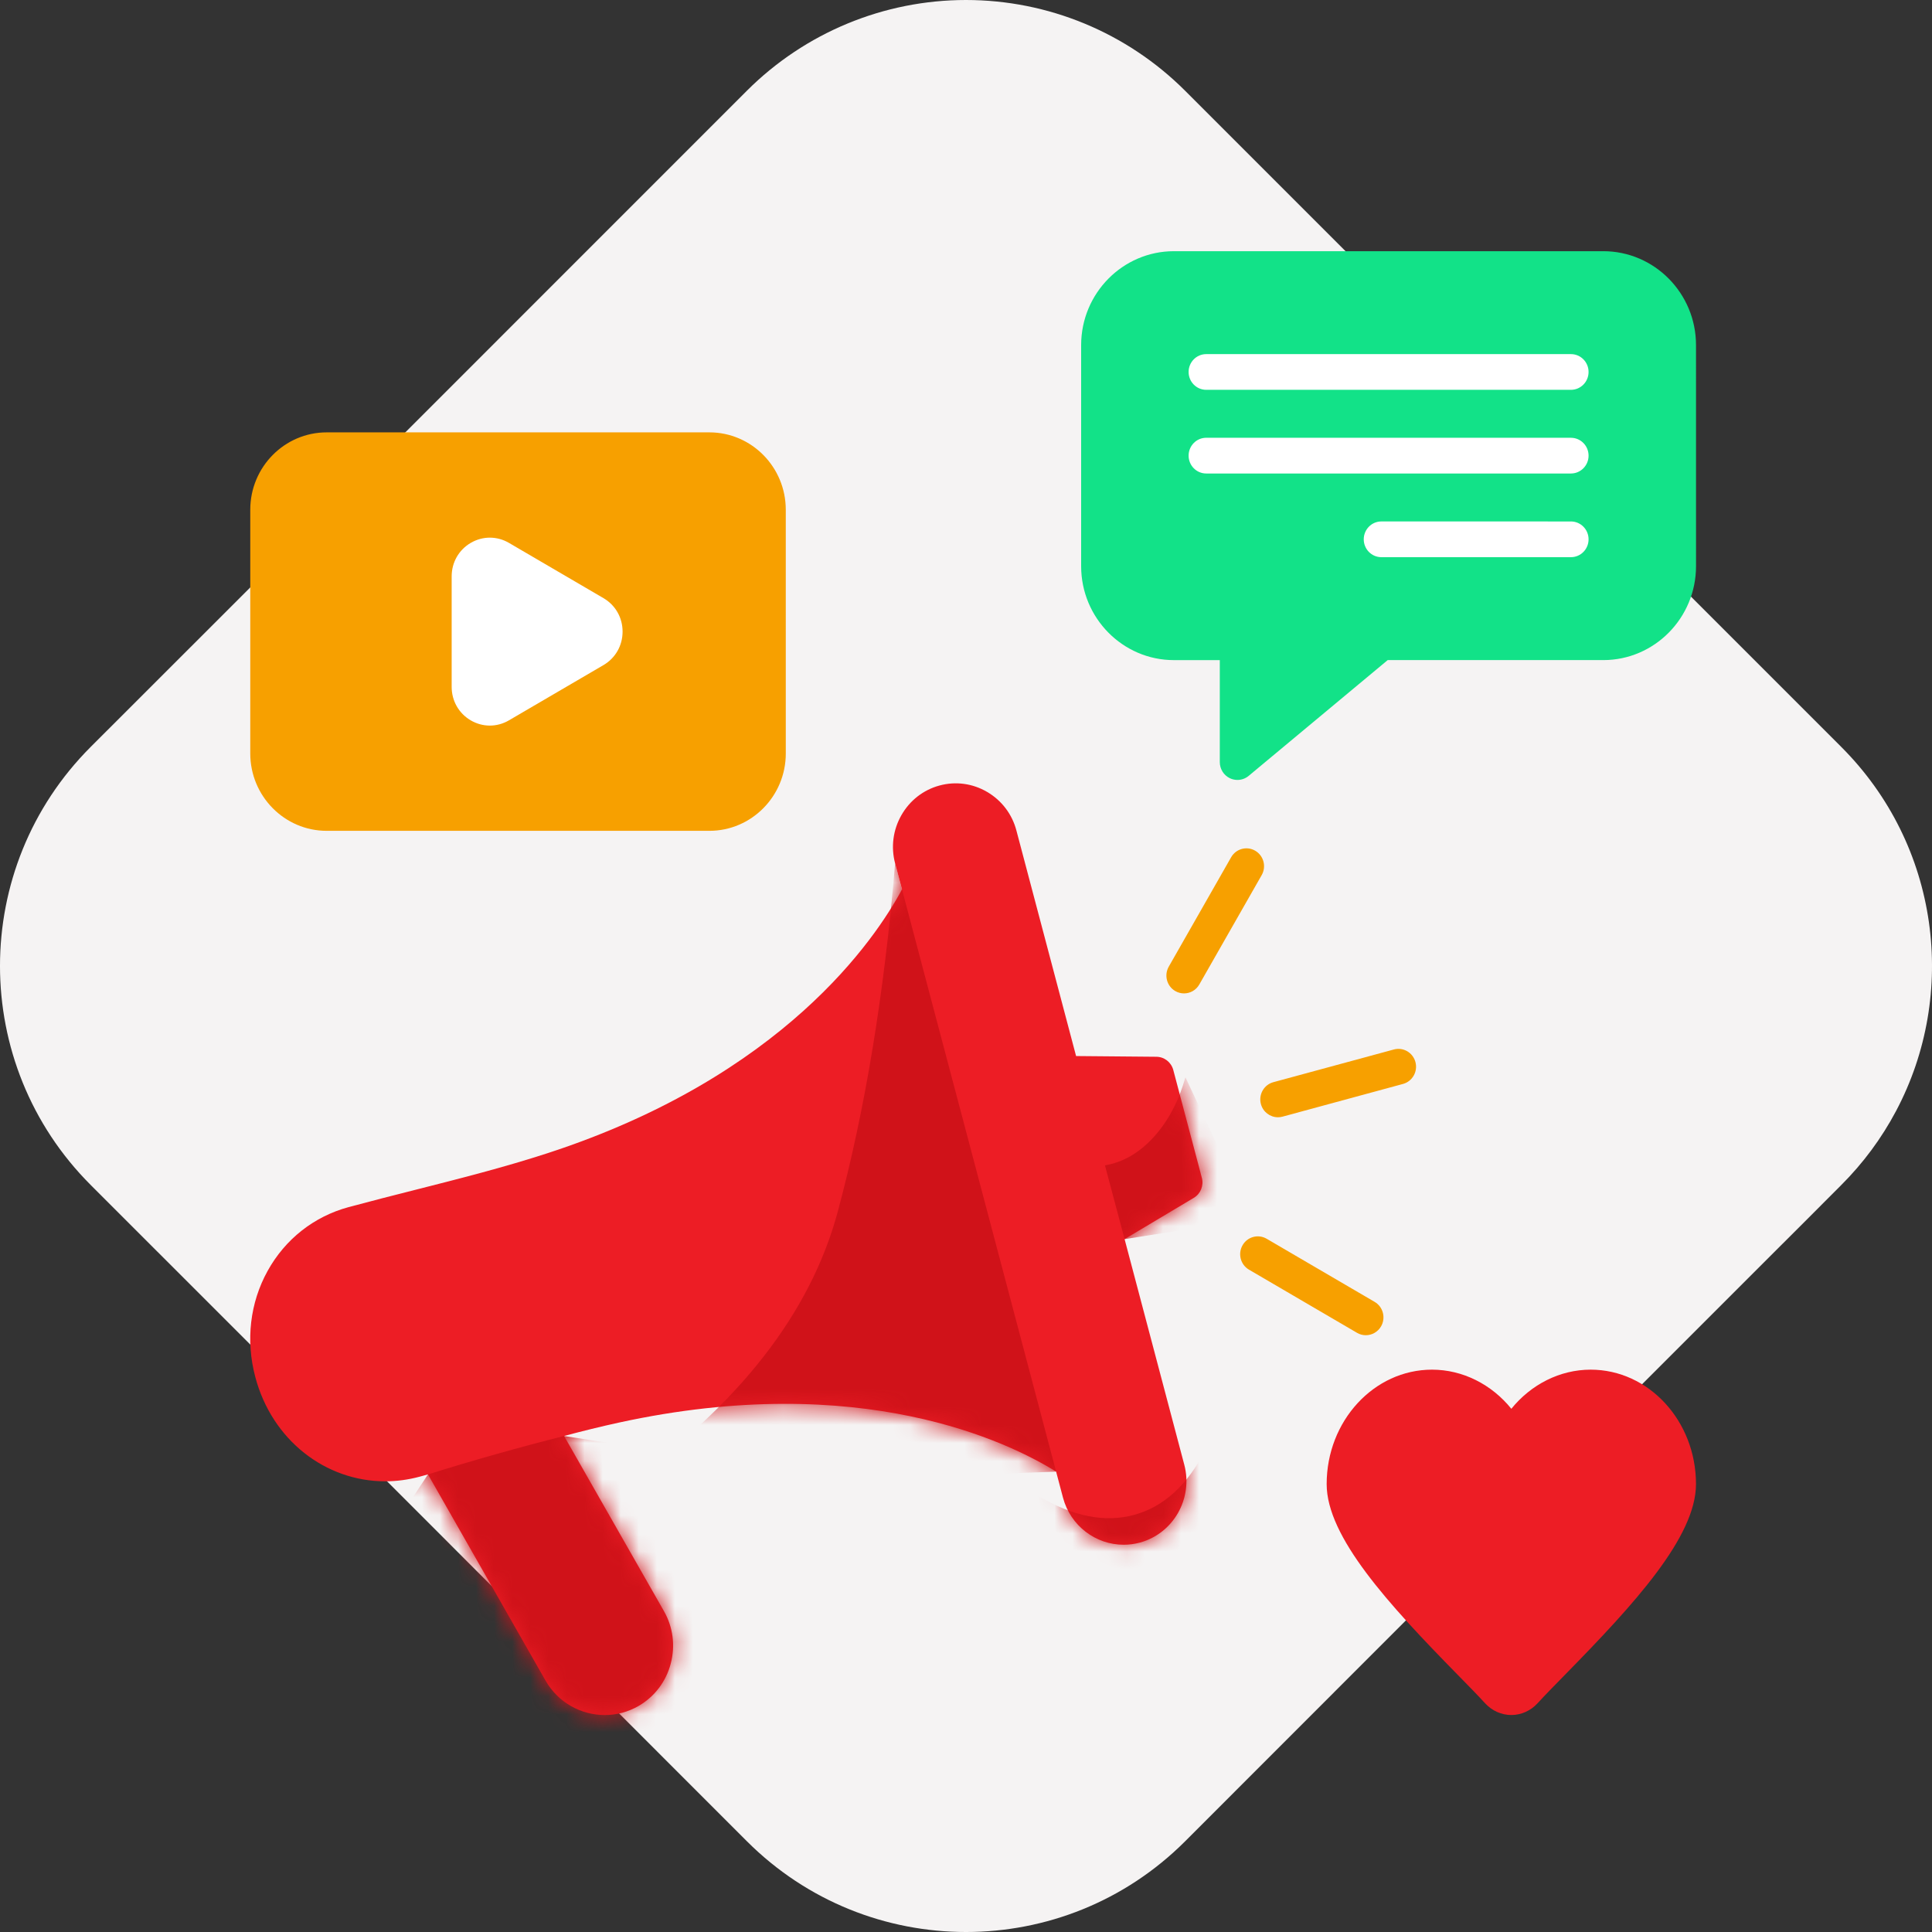
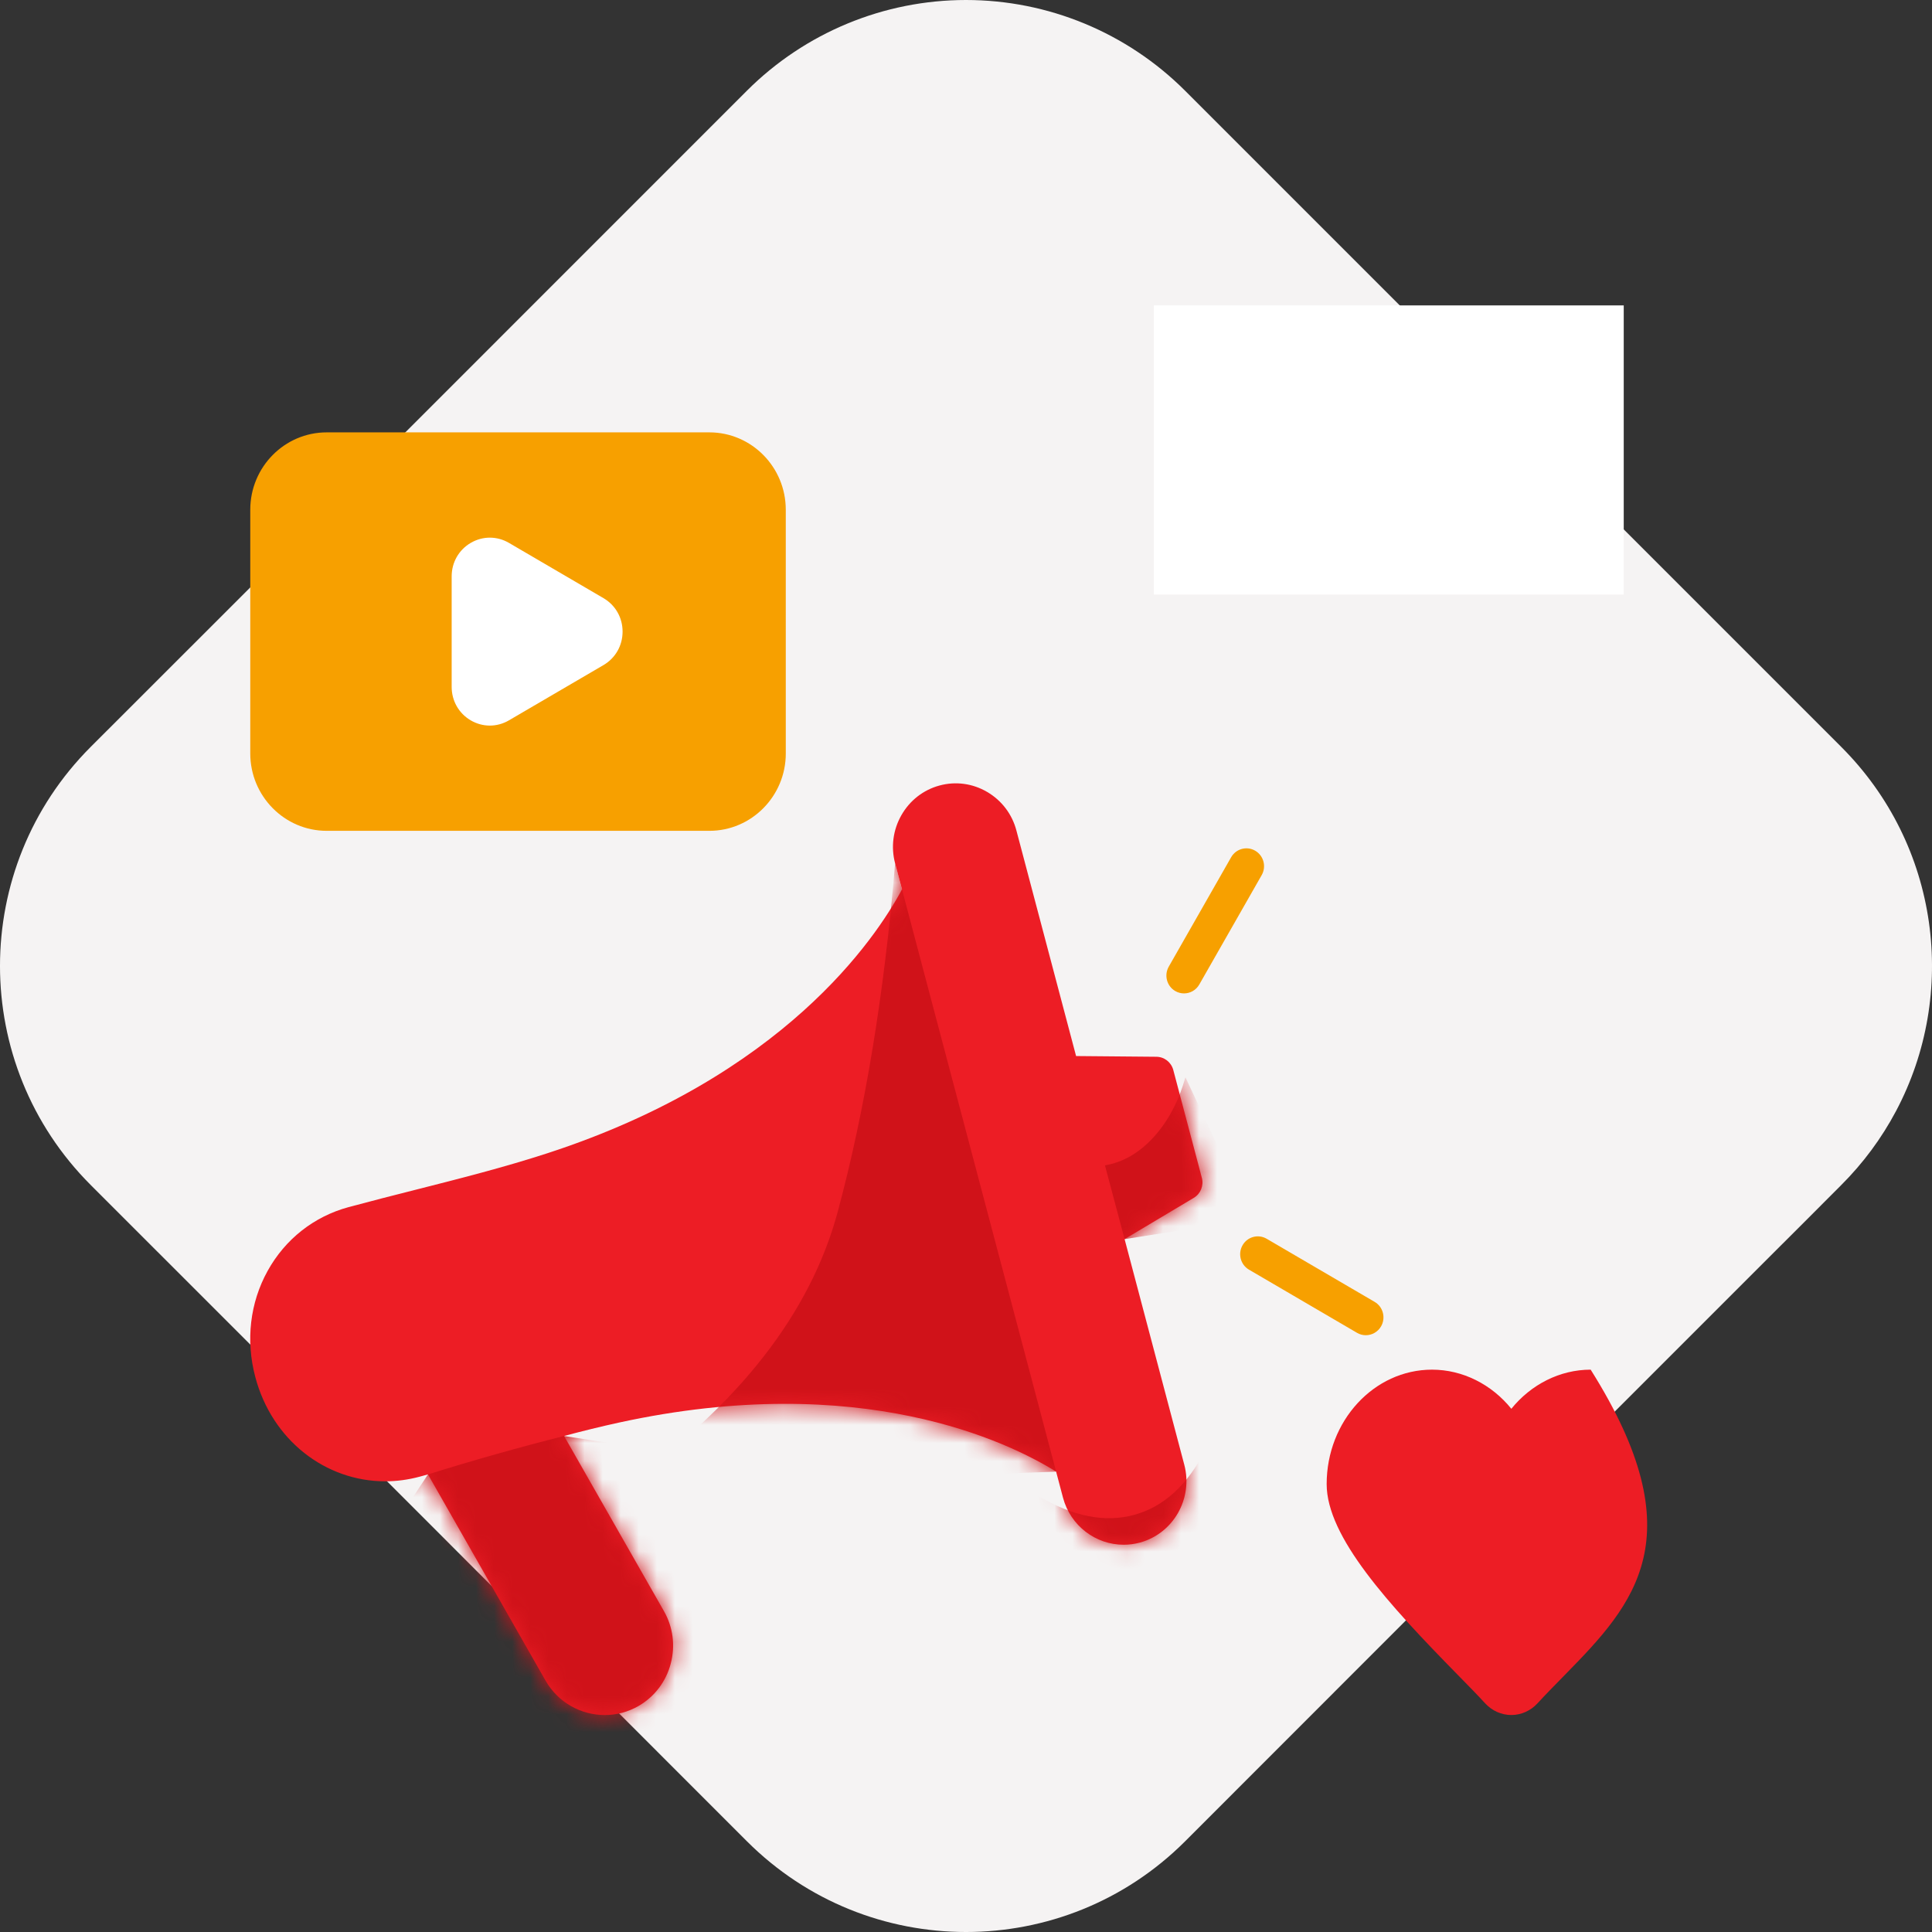
<svg xmlns="http://www.w3.org/2000/svg" xmlns:xlink="http://www.w3.org/1999/xlink" width="106.903px" height="106.903px" viewBox="0 0 106.903 106.903" version="1.1">
  <rect x="0" y="0" width="106.903" height="106.903" fill="#333333" stroke="none" />
  <title>Illustrations / Badges / Marketing Copy</title>
  <defs>
    <path d="M51.075,15.861 C50.962,15.433 50.579,15.133 50.141,15.13 L45.697,15.09 L42.394,2.608 C42.155,1.703 41.579,0.946 40.774,0.475 C39.969,0.004 39.033,-0.122 38.139,0.121 C37.245,0.363 36.497,0.946 36.032,1.761 C35.567,2.576 35.444,3.524 35.683,4.429 L36.064,5.867 C34.606,8.593 29.502,16.215 16.449,20.466 C14.058,21.245 11.562,21.877 9.149,22.489 C7.931,22.798 6.673,23.117 5.437,23.451 C3.523,23.971 1.933,25.224 0.962,26.979 C-0.014,28.741 -0.257,30.824 0.278,32.842 C1.205,36.35 4.171,38.621 7.464,38.621 C8.096,38.621 8.74,38.537 9.385,38.362 C9.535,38.322 9.684,38.28 9.834,38.239 L16.335,49.639 C17.035,50.867 18.31,51.555 19.619,51.555 C20.261,51.555 20.911,51.389 21.507,51.041 C22.379,50.53 23.006,49.704 23.267,48.712 C23.53,47.721 23.396,46.688 22.892,45.803 L17.366,36.112 C18.374,35.845 19.386,35.593 20.395,35.373 C33.801,32.448 41.983,36.464 44.592,38.086 L44.972,39.524 C45.388,41.094 46.795,42.132 48.329,42.131 C48.625,42.131 48.927,42.093 49.227,42.012 C51.078,41.51 52.18,39.577 51.684,37.704 L48.381,25.221 L52.209,22.937 C52.587,22.712 52.77,22.259 52.657,21.831 L51.075,15.861 Z" id="path-1" />
  </defs>
  <g id="Business" stroke="none" stroke-width="1" fill="none" fill-rule="evenodd">
    <g id="Illustrations-/-Badges-/-Marketing-Copy" transform="translate(-21.154, -21.101)">
      <g id="Group-2">
        <rect id="Rectangle" x="0" y="0" width="150" height="150" />
        <g id="Group-7" transform="translate(21.154, 21.101)" fill="#F5F3F3" fill-rule="nonzero">
          <path d="M104.915,61.473 C104.115,62.983 103.092,64.364 101.882,65.571 L99.851,67.607 L98.288,69.167 L96.719,70.735 L75.327,92.128 L65.578,101.882 C58.883,108.577 48.023,108.577 41.328,101.882 L17.193,77.741 L10.186,70.735 L8.615,69.165 L5.021,65.571 C-1.674,58.876 -1.674,48.021 5.021,41.326 L14.775,31.578 L39.295,7.053 L41.326,5.022 C44.542,1.807 48.903,0 53.451,0 C57.999,0 62.36,1.807 65.576,5.022 L70.634,10.081 L101.88,41.327 C107.335,46.78 108.348,54.996 104.915,61.473 Z" id="Path" />
        </g>
      </g>
      <rect id="Rectangle" fill="#FFFFFF" x="85" y="38" width="26" height="16" />
      <rect id="Rectangle" fill="#FFFFFF" x="40" y="48" width="20" height="14" />
      <path d="M60.405,45.025 C62.737,45.025 64.633,46.945 64.633,49.305 L64.634,62.792 C64.634,65.153 62.737,67.073 60.406,67.073 L39.23,67.073 C36.899,67.073 35.002,65.153 35.002,62.792 L35.002,49.305 C35.002,46.945 36.898,45.025 39.23,45.025 Z M49.317,51.141 C48.654,50.754 47.864,50.754 47.202,51.14 C46.541,51.526 46.146,52.22 46.146,52.994 L46.146,59.107 C46.146,59.88 46.541,60.574 47.202,60.961 C47.532,61.153 47.895,61.25 48.258,61.25 C48.621,61.25 48.985,61.153 49.317,60.959 L54.545,57.903 C55.208,57.516 55.603,56.823 55.603,56.05 C55.603,55.277 55.208,54.584 54.545,54.197 Z" id="Combined-Shape" fill="#F7A000" fill-rule="nonzero" />
      <g id="Path-35" transform="translate(35, 64.445)">
        <mask id="mask-2" fill="white">
          <use xlink:href="#path-1" />
        </mask>
        <use id="Mask" fill="#ED1D25" fill-rule="nonzero" xlink:href="#path-1" />
        <path d="M9.834,38.239 C11.071,37.852 12.318,37.482 13.573,37.127 C14.829,36.772 16.094,36.434 17.366,36.112 L27.36,37.691 L32.514,54.191 L13.802,56.115 L5.265,45.195 L9.834,38.239 Z" fill="#D01219" mask="url(#mask-2)" />
        <path d="M35.683,4.429 L44.592,38.086 L20.603,38.952 C27.031,34.406 31.001,29.317 32.514,23.685 C34.027,18.052 35.083,11.634 35.683,4.429 Z" id="Path-2" fill="#D01219" mask="url(#mask-2)" />
        <path d="M48.381,25.221 L47.294,21.139 C48.295,20.968 49.192,20.449 49.985,19.581 C50.779,18.712 51.366,17.607 51.748,16.265 L55.433,24.11 L48.381,25.221 Z" id="Path-3" fill="#D01219" mask="url(#mask-2)" />
        <path d="M43.588,39.42 C45.513,40.57 47.29,40.922 48.92,40.475 C50.549,40.028 51.86,38.83 52.853,36.879 L55.165,42.247 L45.116,45.674 L43.588,39.42 Z" id="Path-4" fill="#D01219" mask="url(#mask-2)" />
      </g>
      <path d="M90.967,69.523 L87.515,75.575 C87.334,75.893 87.006,76.069 86.669,76.069 C86.504,76.069 86.336,76.027 86.182,75.937 C85.715,75.664 85.556,75.061 85.825,74.588 L89.276,68.536 C89.546,68.063 90.142,67.902 90.609,68.174 C91.076,68.447 91.236,69.051 90.967,69.523 L90.967,69.523 Z" id="Path" fill="#F7A000" fill-rule="nonzero" />
-       <path d="M109.868,35 C112.697,35 114.999,37.331 114.999,40.196 L115,52.429 C115,55.295 112.697,57.626 109.868,57.626 L97.939,57.626 L90.245,64.033 C90.067,64.181 89.847,64.257 89.625,64.257 C89.483,64.257 89.341,64.226 89.208,64.163 C88.866,64 88.649,63.652 88.649,63.27 L88.649,57.627 L86.109,57.627 C83.279,57.627 80.977,55.295 80.977,52.43 L80.977,40.197 C80.977,37.331 83.28,35 86.109,35 L109.868,35 Z M108.078,49.955 L97.59,49.954 C97.05,49.954 96.614,50.397 96.614,50.943 C96.614,51.488 97.05,51.931 97.59,51.931 L108.078,51.931 C108.617,51.931 109.054,51.489 109.054,50.943 C109.054,50.397 108.617,49.955 108.078,49.955 Z M87.898,45.324 C87.359,45.324 86.923,45.767 86.923,46.313 C86.923,46.859 87.359,47.301 87.898,47.301 L108.078,47.301 C108.617,47.301 109.054,46.859 109.054,46.313 C109.054,45.767 108.617,45.325 108.078,45.325 Z M87.898,40.695 C87.359,40.695 86.923,41.137 86.923,41.683 C86.923,42.229 87.359,42.671 87.898,42.671 L108.078,42.671 C108.617,42.671 109.054,42.229 109.054,41.683 C109.054,41.137 108.617,40.695 108.078,40.695 Z" id="Combined-Shape" fill="#12E288" fill-rule="nonzero" />
      <path d="M96.242,94.85 L90.264,91.355 C89.797,91.082 89.638,90.479 89.907,90.006 C90.176,89.534 90.773,89.372 91.24,89.644 L97.217,93.138 C97.684,93.411 97.843,94.015 97.575,94.488 C97.393,94.805 97.066,94.982 96.728,94.982 C96.562,94.982 96.394,94.94 96.242,94.85 Z" id="Path" fill="#F7A000" fill-rule="nonzero" />
-       <path d="M91.613,80.981 L98.28,79.172 C98.8,79.03 99.335,79.343 99.475,79.87 C99.614,80.396 99.305,80.939 98.785,81.079 L92.118,82.889 C92.034,82.912 91.949,82.922 91.865,82.922 C91.435,82.922 91.04,82.631 90.923,82.19 C90.783,81.664 91.092,81.122 91.613,80.981 L91.613,80.981 Z" id="Path" fill="#F7A000" fill-rule="nonzero" />
-       <path d="M109.17,96.888 C112.384,96.888 114.999,99.728 114.998,103.22 C114.998,106.141 111.582,109.864 107.776,113.743 C107.159,114.371 106.627,114.915 106.23,115.349 C105.853,115.761 105.324,115.998 104.78,115.998 C104.235,115.998 103.707,115.761 103.329,115.349 C102.933,114.915 102.4,114.371 101.783,113.743 C97.978,109.864 94.562,106.141 94.562,103.22 C94.562,99.728 97.177,96.888 100.392,96.888 C102.092,96.888 103.689,97.703 104.781,99.053 C105.874,97.703 107.471,96.888 109.17,96.888 Z" id="Combined-Shape" fill="#ED1D25" fill-rule="nonzero" />
+       <path d="M109.17,96.888 C114.998,106.141 111.582,109.864 107.776,113.743 C107.159,114.371 106.627,114.915 106.23,115.349 C105.853,115.761 105.324,115.998 104.78,115.998 C104.235,115.998 103.707,115.761 103.329,115.349 C102.933,114.915 102.4,114.371 101.783,113.743 C97.978,109.864 94.562,106.141 94.562,103.22 C94.562,99.728 97.177,96.888 100.392,96.888 C102.092,96.888 103.689,97.703 104.781,99.053 C105.874,97.703 107.471,96.888 109.17,96.888 Z" id="Combined-Shape" fill="#ED1D25" fill-rule="nonzero" />
    </g>
  </g>
</svg>